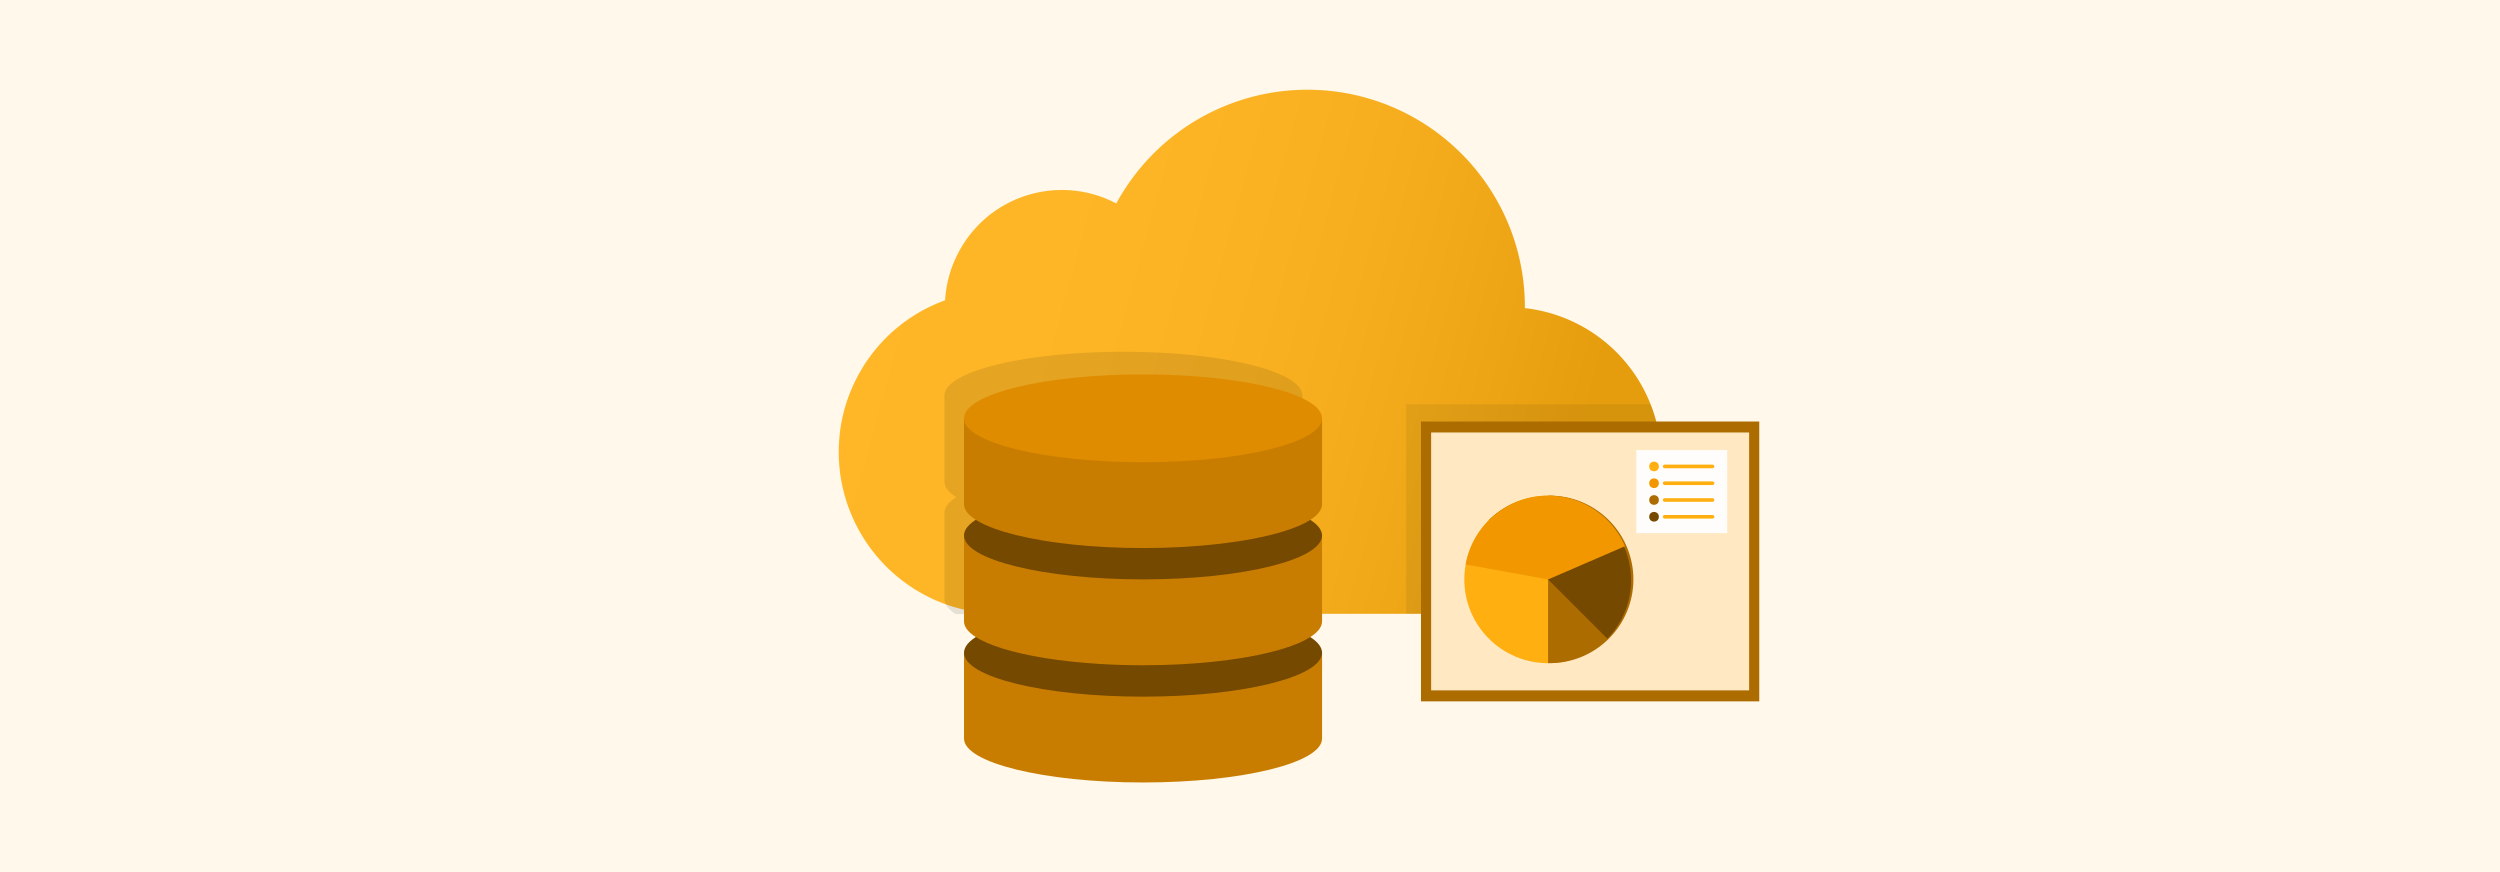
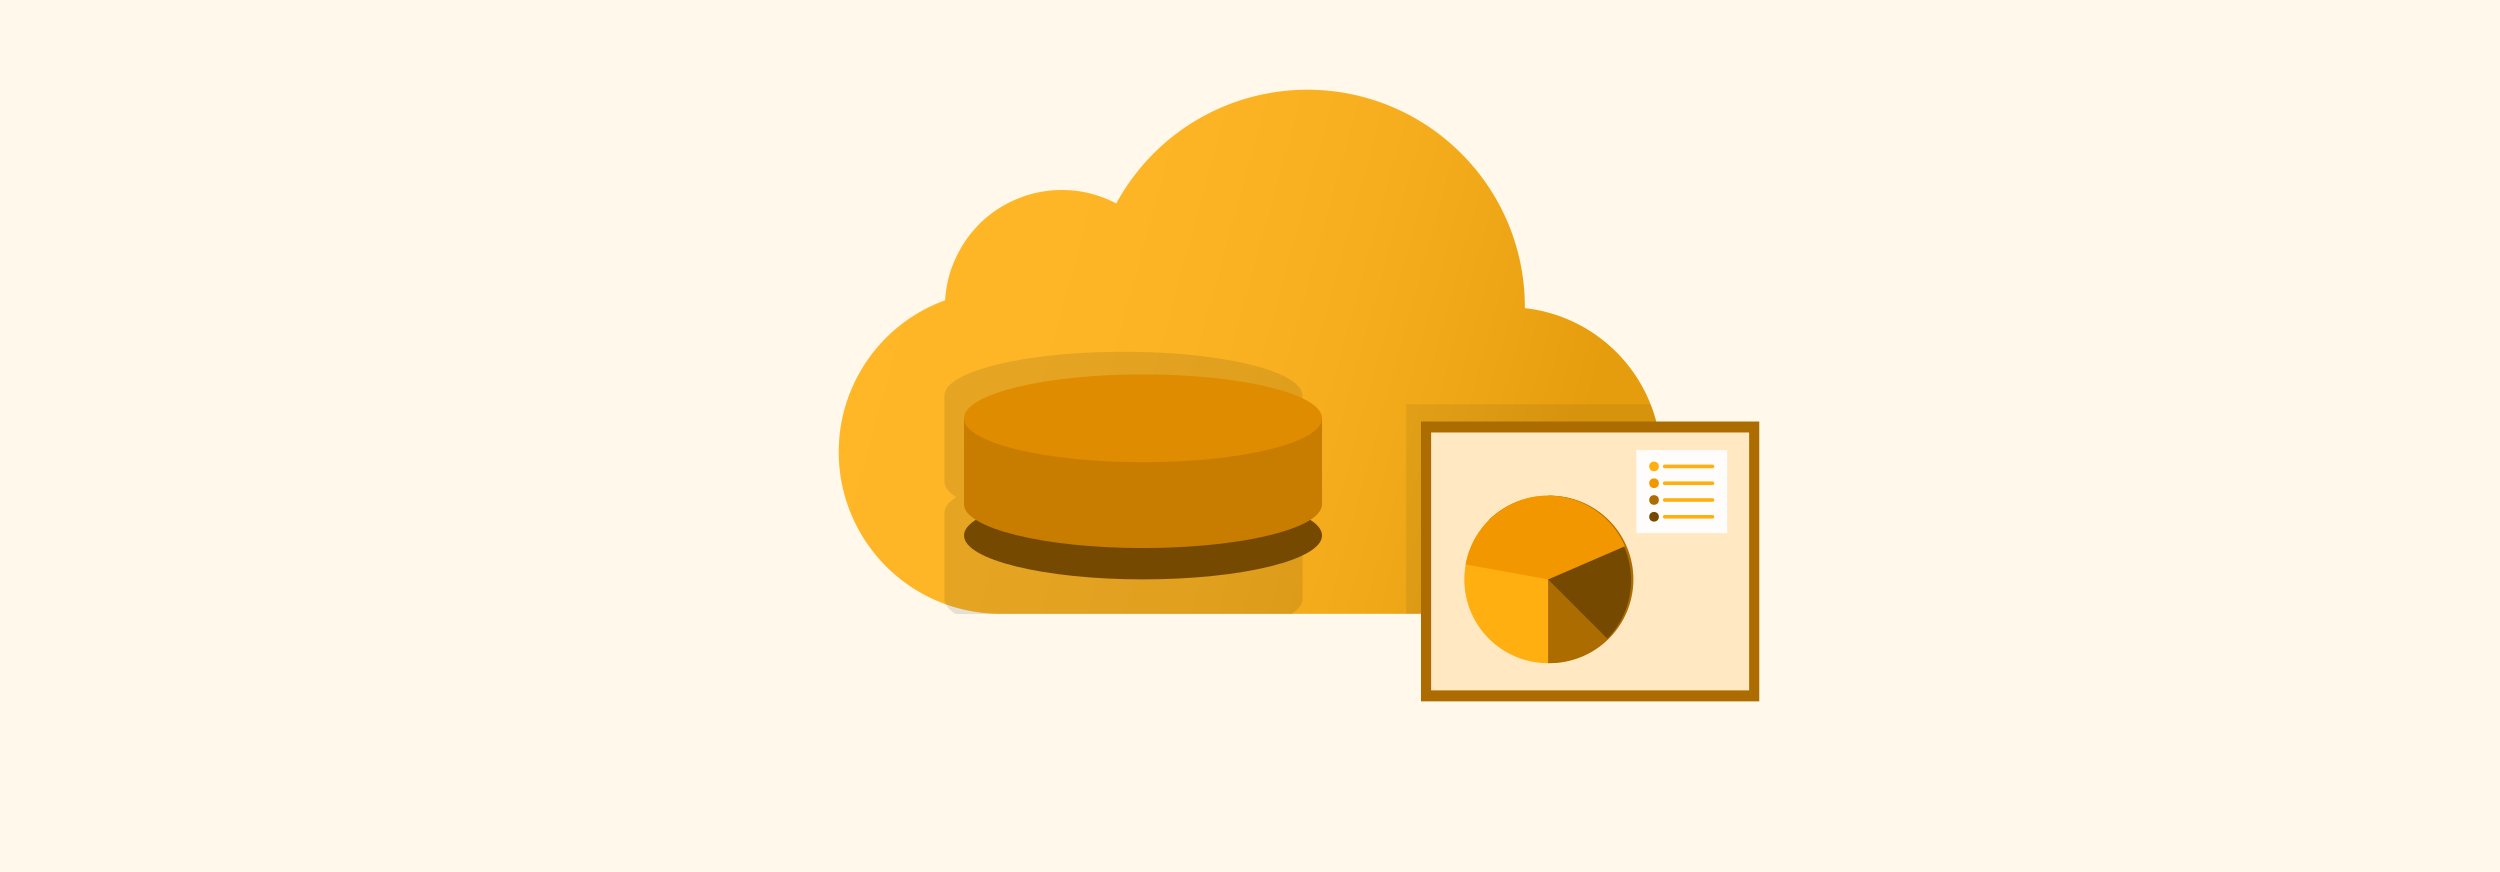
<svg xmlns="http://www.w3.org/2000/svg" viewBox="0 0 860 300">
  <defs>
    <linearGradient id="a" x1="314.3" y1="97.8" x2="541.86" y2="160.68" gradientUnits="userSpaceOnUse">
      <stop offset="0" stop-color="#fff" />
      <stop offset="0.14" stop-color="#fbfbfb" />
      <stop offset="0.27" stop-color="#f1f1f1" />
      <stop offset="0.39" stop-color="#dedede" />
      <stop offset="0.51" stop-color="#c5c5c5" />
      <stop offset="0.63" stop-color="#a4a4a4" />
      <stop offset="0.74" stop-color="#7b7b7b" />
      <stop offset="0.85" stop-color="#4b4b4b" />
      <stop offset="0.96" stop-color="#141414" />
      <stop offset="1" />
    </linearGradient>
  </defs>
  <rect width="860" height="300" fill="#fff8eb" />
  <path d="M571.47,158.37c0,1,0,2.06-.09,3.08,0,.34,0,.68-.07,1-.07.9-.16,1.77-.26,2.67a53.31,53.31,0,0,1-2,9.16q-.56,1.77-1.23,3.48a52.46,52.46,0,0,1-2.28,5c-.28.54-.58,1.07-.87,1.6-.6,1.06-1.23,2.09-1.9,3.1-.34.51-.69,1-1,1.51-.7,1-1.43,1.94-2.2,2.87q-1.72,2.1-3.65,4c-.85.85-1.74,1.67-2.66,2.46a51.33,51.33,0,0,1-4.29,3.34c-1,.7-2,1.36-3.05,2a52.51,52.51,0,0,1-9.95,4.65l-1.24.41a51.1,51.1,0,0,1-9,2c-1.12.15-2.25.26-3.4.34s-2.3.11-3.46.11H344.15a55.4,55.4,0,0,1-12.53-1.43,54.29,54.29,0,0,1-6.19-1.81,55.73,55.73,0,0,1-36.16-43.37c-.19-1.11-.33-2.23-.45-3.34,0-.26-.05-.53-.08-.79l-.06-.72c0-.26,0-.52-.05-.78a55.55,55.55,0,0,1,.15-8.66,52.8,52.8,0,0,1,1-6.51c.11-.51.23-1,.35-1.53a56,56,0,0,1,5.46-13.81c.29-.53.6-1,.91-1.57.09-.14.18-.28.26-.43.51-.82,1-1.63,1.58-2.42a0,0,0,0,0,0,0c.36-.53.73-1,1.12-1.56l.18-.25c.37-.49.74-1,1.13-1.45a55.09,55.09,0,0,1,5.08-5.52c.51-.49,1-1,1.56-1.43,0,0,0,0,0,0,1.33-1.16,2.72-2.28,4.17-3.32l.88-.62c.59-.41,1.2-.81,1.8-1.19s1.23-.77,1.86-1.13a55.89,55.89,0,0,1,9-4.21,41.27,41.27,0,0,1,1.61-9.18c.28-.92.58-1.82.92-2.72a39.28,39.28,0,0,1,2-4.39h0a39.94,39.94,0,0,1,2.36-4c.57-.84,1.17-1.66,1.79-2.44s1.27-1.54,1.94-2.27c.33-.36.68-.73,1-1.08a40.34,40.34,0,0,1,36.83-11q1.17.24,2.34.57A39.88,39.88,0,0,1,384,70a74.8,74.8,0,0,1,12.81-17.17c.29-.3.59-.59.89-.88.6-.58,1.2-1.15,1.82-1.71s1.24-1.1,1.87-1.64q1.42-1.2,2.91-2.34c1-.75,2-1.48,3-2.19A76.33,76.33,0,0,1,415.84,39c.73-.38,1.48-.74,2.23-1.09a74.8,74.8,0,0,1,80.65,11.22c.91.79,1.79,1.59,2.66,2.42a74.56,74.56,0,0,1,23.17,54.18V106a52.77,52.77,0,0,1,43.24,33.05c.36.9.69,1.81,1,2.74.2.58.38,1.16.55,1.75.06.19.12.39.17.59A52.62,52.62,0,0,1,571.47,158.37Z" fill="#ffaf0f" />
  <path d="M571.48,158.38c0,1,0,2.05-.1,3.07,0,.34,0,.68-.07,1-.07.9-.16,1.77-.26,2.67a53.31,53.31,0,0,1-2,9.16q-.56,1.77-1.23,3.48-1,2.57-2.28,5c-.28.54-.58,1.07-.87,1.6-.6,1.06-1.24,2.09-1.9,3.1-.34.51-.69,1-1,1.51-.71,1-1.44,1.94-2.2,2.87q-1.72,2.1-3.65,4c-.86.85-1.75,1.67-2.66,2.46a53.53,53.53,0,0,1-4.29,3.34c-1,.69-2,1.35-3.05,2a52.51,52.51,0,0,1-9.95,4.65l-1.24.41a50.88,50.88,0,0,1-9,2c-1.12.16-2.26.27-3.4.35s-2.3.11-3.46.11H344.15a55.4,55.4,0,0,1-12.53-1.43,54.29,54.29,0,0,1-6.19-1.81,55.73,55.73,0,0,1-36.16-43.37c-.19-1.11-.34-2.23-.46-3.34,0-.27-.05-.53-.07-.79l-.06-.72-.06-.78a55.55,55.55,0,0,1,.16-8.66,52.8,52.8,0,0,1,1-6.51c.1-.51.22-1,.35-1.53a56,56,0,0,1,5.46-13.81c.3-.53.6-1,.91-1.57.09-.14.18-.28.26-.43.51-.82,1-1.63,1.58-2.42a0,0,0,0,0,0,0c.37-.53.74-1,1.12-1.56l.18-.25c.37-.49.75-1,1.13-1.45a55.09,55.09,0,0,1,5.08-5.52c.51-.48,1-1,1.56-1.43,0,0,0,0,0,0q2-1.74,4.17-3.32l.88-.62c.59-.41,1.19-.8,1.8-1.19s1.23-.76,1.86-1.13a55.89,55.89,0,0,1,9-4.21,41.27,41.27,0,0,1,1.61-9.18c.27-.92.58-1.82.92-2.72a39.28,39.28,0,0,1,2-4.39h0a42,42,0,0,1,2.36-4c.57-.84,1.17-1.66,1.79-2.44s1.27-1.54,1.94-2.27c.33-.36.68-.73,1-1.08a40.34,40.34,0,0,1,36.83-11q1.17.26,2.34.57A40.53,40.53,0,0,1,384,70h0a74.8,74.8,0,0,1,12.81-17.17c.29-.3.59-.59.89-.88.6-.58,1.2-1.15,1.82-1.71s1.24-1.1,1.87-1.64q1.42-1.2,2.91-2.34c1-.75,2-1.48,3-2.19A76.33,76.33,0,0,1,415.84,39c.73-.38,1.48-.74,2.23-1.09a74.8,74.8,0,0,1,80.65,11.22c.91.79,1.79,1.59,2.66,2.42a74.56,74.56,0,0,1,23.17,54.18V106a52.77,52.77,0,0,1,43.24,33.05c.36.9.69,1.81,1,2.74.2.58.38,1.16.55,1.75.06.19.12.39.17.59A52.7,52.7,0,0,1,571.48,158.38Z" opacity="0.1" fill="url(#a)" />
  <path d="M444,171.05a11.4,11.4,0,0,1,3,2.6,4.55,4.55,0,0,1,1.06,2.78h0V206c0,1.84-1.35,3.59-3.79,5.23H328.71c-2.46-1.64-3.82-3.4-3.82-5.23V176.43c0-1.91,1.45-3.72,4.06-5.41-2.61-1.67-4.06-3.48-4.06-5.38V136.11c0-8.35,27.57-15.1,61.58-15.1,17,0,32.39,1.69,43.54,4.42s18,6.51,18,10.68h0v29.53C448.06,167.55,446.61,169.36,444,171.05Z" opacity="0.1" />
-   <path d="M454.79,224.55v29.53c0,8.34-27.57,15.09-61.59,15.09s-61.58-6.8-61.58-15.09V224.55Z" fill="#c97d00" />
-   <ellipse cx="393.2" cy="224.55" rx="61.58" ry="15.1" fill="#754900" />
-   <path d="M454.79,184.22v29.53c0,8.34-27.57,15.1-61.59,15.1-5.22,0-10.29-.16-15.13-.47-26.7-1.65-46.45-7.6-46.45-14.63V184.22Z" fill="#c97d00" />
  <ellipse cx="393.2" cy="184.21" rx="61.58" ry="15.1" fill="#754900" />
  <path d="M454.79,143.9v29.53c0,3.63-5.2,7-13.89,9.55-11.3,3.39-28.46,5.55-47.7,5.55-34,0-61.58-6.8-61.58-15.1V143.9Z" fill="#c97d00" />
  <ellipse cx="393.2" cy="143.89" rx="61.58" ry="15.1" fill="#e08c00" />
  <path d="M571.48,158.38c0,1,0,2.05-.1,3.07,0,.34,0,.68-.07,1-.07.9-.16,1.77-.26,2.67a53.31,53.31,0,0,1-2,9.16q-.56,1.77-1.23,3.48a52.46,52.46,0,0,1-2.28,5c-.28.54-.58,1.07-.87,1.6-.6,1.06-1.23,2.09-1.9,3.1-.34.51-.69,1-1,1.51-.7,1-1.43,1.94-2.2,2.87q-1.72,2.1-3.65,4c-.85.85-1.74,1.67-2.66,2.46a51.33,51.33,0,0,1-4.29,3.34c-1,.7-2,1.36-3.05,2a52.51,52.51,0,0,1-9.95,4.65l-1.24.41a51.1,51.1,0,0,1-9,2c-1.12.15-2.25.26-3.4.34s-2.3.11-3.46.11H483.72V139.07h84.07c.36.9.69,1.81,1,2.74.2.58.38,1.16.55,1.75.06.19.12.39.17.59A52.7,52.7,0,0,1,571.48,158.38Z" opacity="0.07" />
  <rect x="498.87" y="134.95" width="96.27" height="116.37" transform="translate(740.14 -353.87) rotate(90)" fill="#ad6c00" />
  <rect x="492.31" y="148.77" width="109.39" height="88.72" fill="#ffe8c2" />
  <circle cx="532.54" cy="199.32" r="28.81" fill="#ffaf0f" />
  <path d="M532.54,170.51a28.81,28.81,0,1,1,0,57.61" fill="#ad6c00" />
  <path d="M512.17,178.94a28.81,28.81,0,0,1,40.74,40.74" fill="#754900" />
  <path d="M504.2,194.17A28.81,28.81,0,0,1,559,187.9l-26.45,11.42" fill="#f29700" />
  <rect x="562.9" y="154.84" width="31.26" height="28.55" fill="#fffdfb" />
  <circle cx="568.99" cy="160.46" r="1.66" fill="#ffaf0f" />
  <circle cx="568.99" cy="166.23" r="1.66" fill="#f29700" />
  <circle cx="568.99" cy="172" r="1.66" fill="#ad6c00" />
  <circle cx="568.99" cy="177.77" r="1.66" fill="#754900" />
  <rect x="572.02" y="159.83" width="17.71" height="1.25" rx="0.62" fill="#ffaf0f" />
  <rect x="572.02" y="165.61" width="17.71" height="1.25" rx="0.62" fill="#ffaf0f" />
  <rect x="572.02" y="171.38" width="17.71" height="1.25" rx="0.62" fill="#ffaf0f" />
  <rect x="572.02" y="177.15" width="17.71" height="1.25" rx="0.62" fill="#ffaf0f" />
</svg>